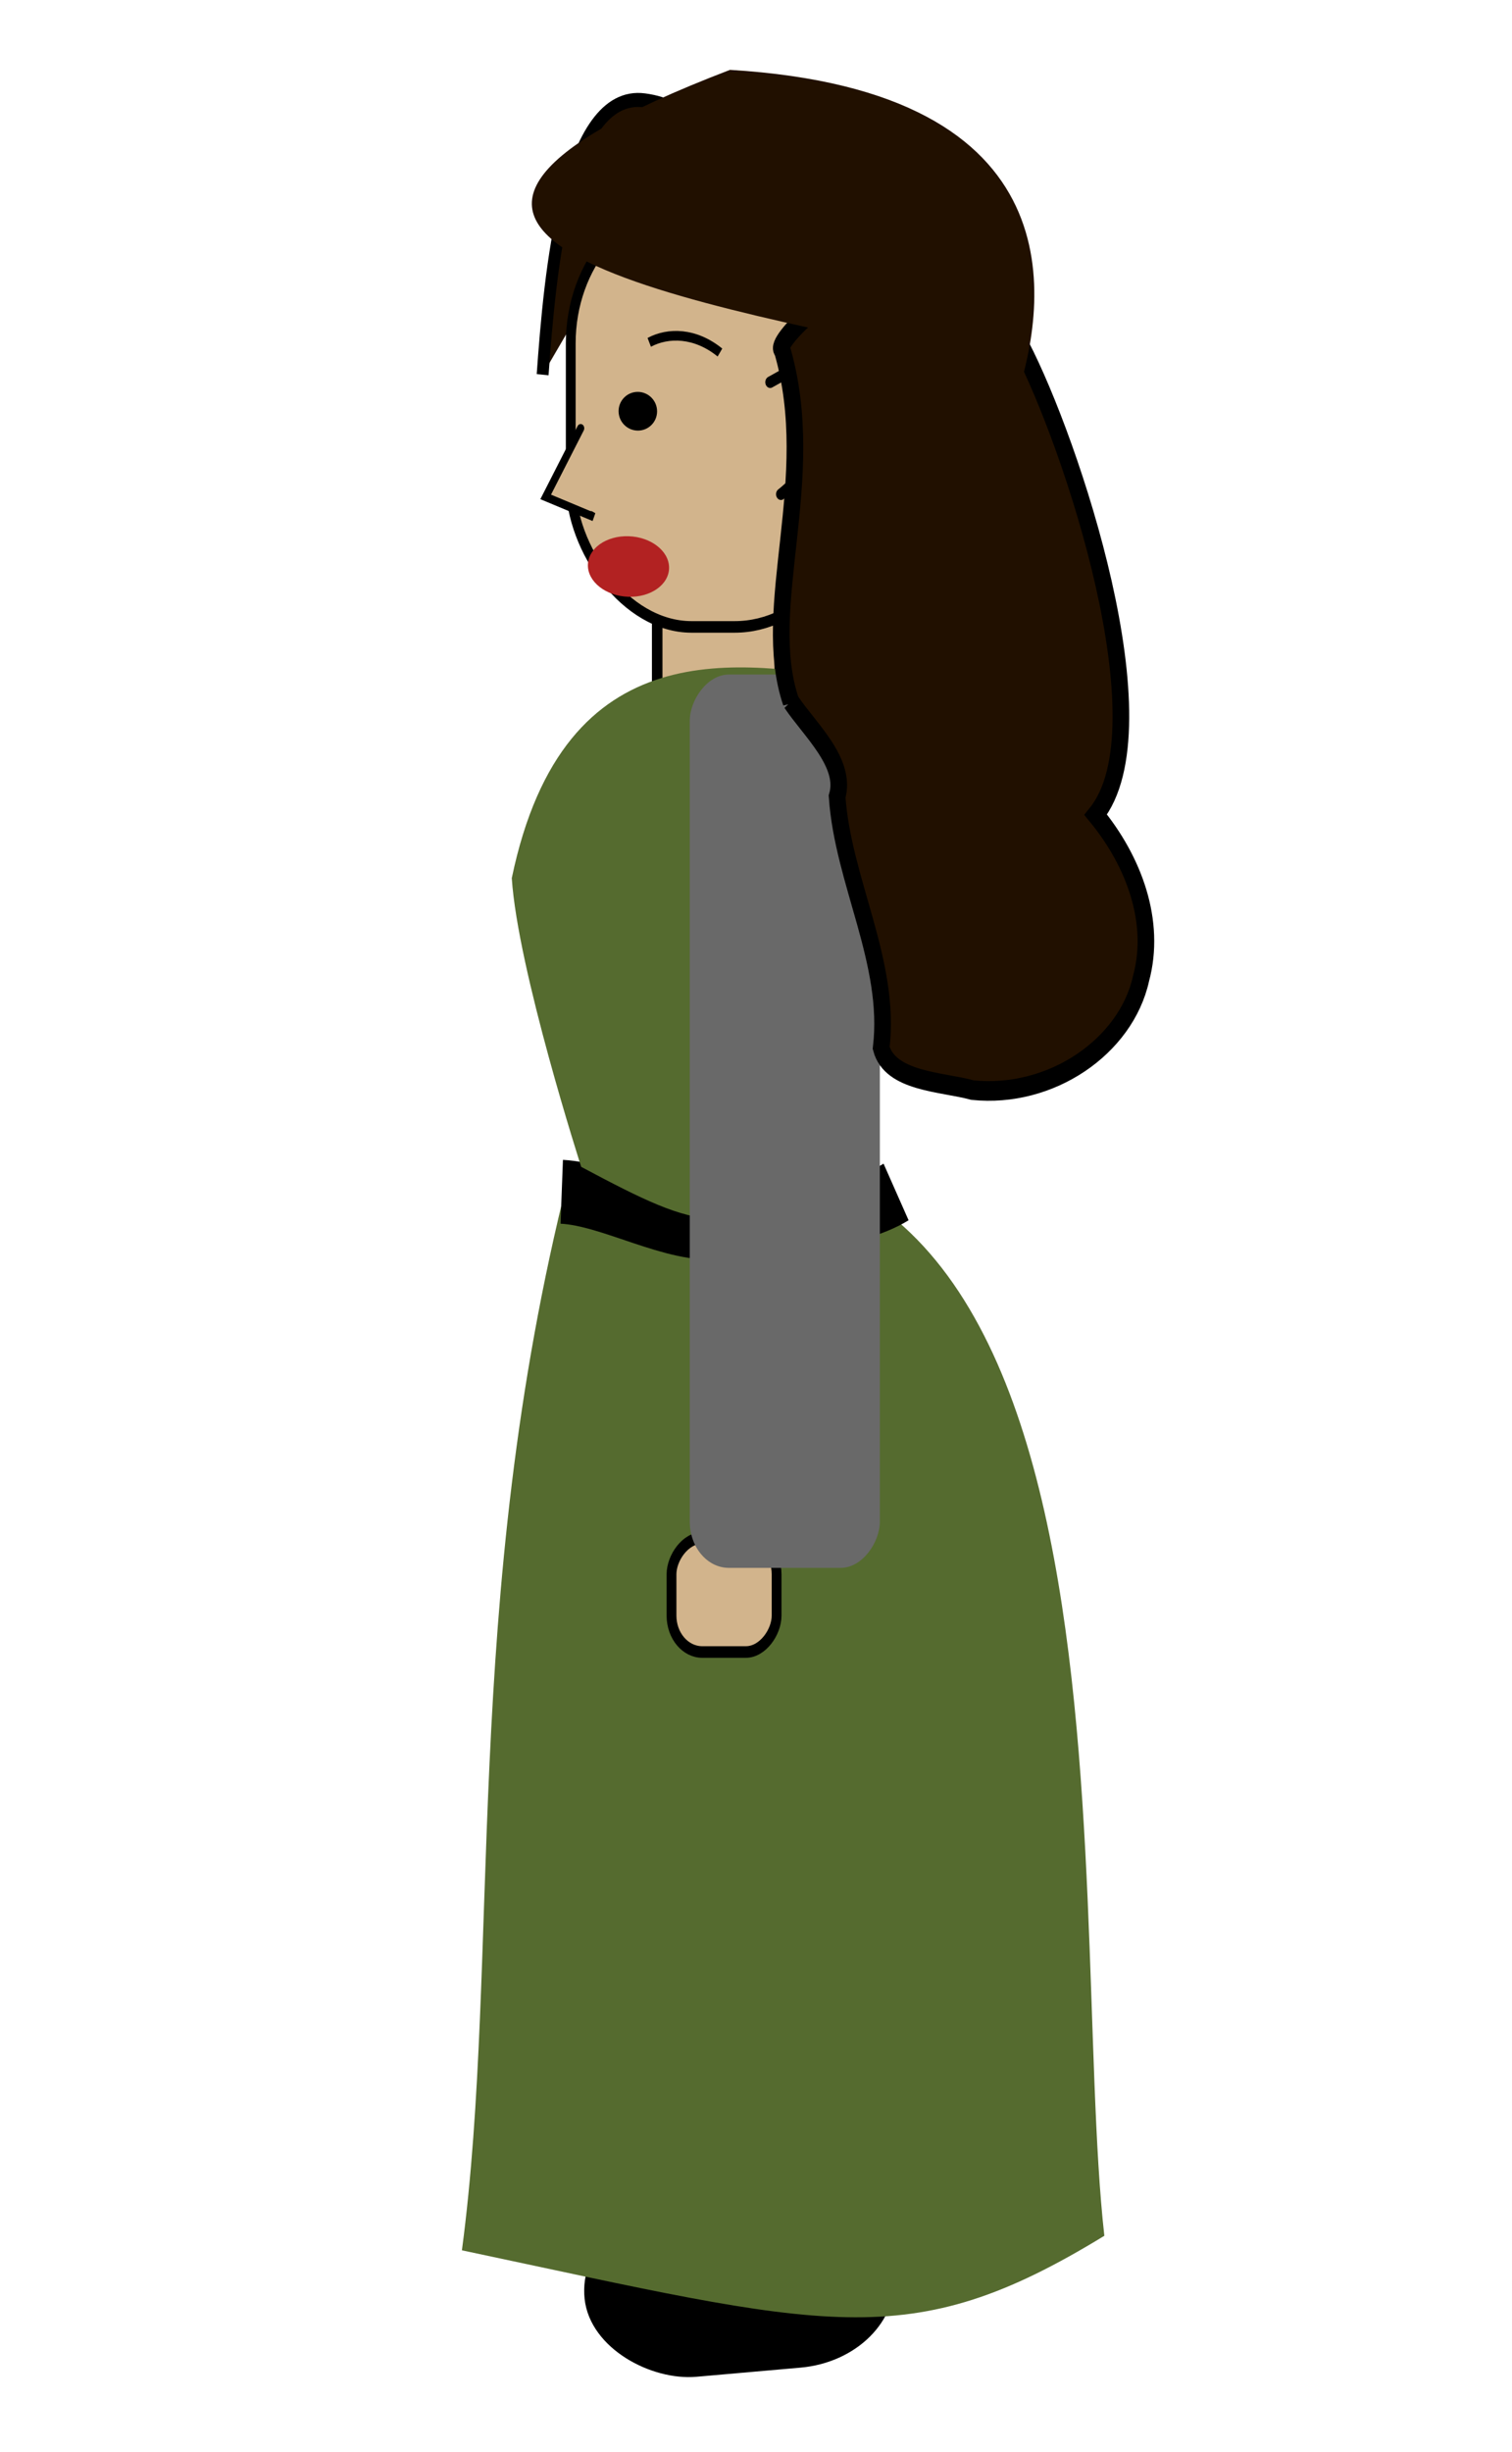
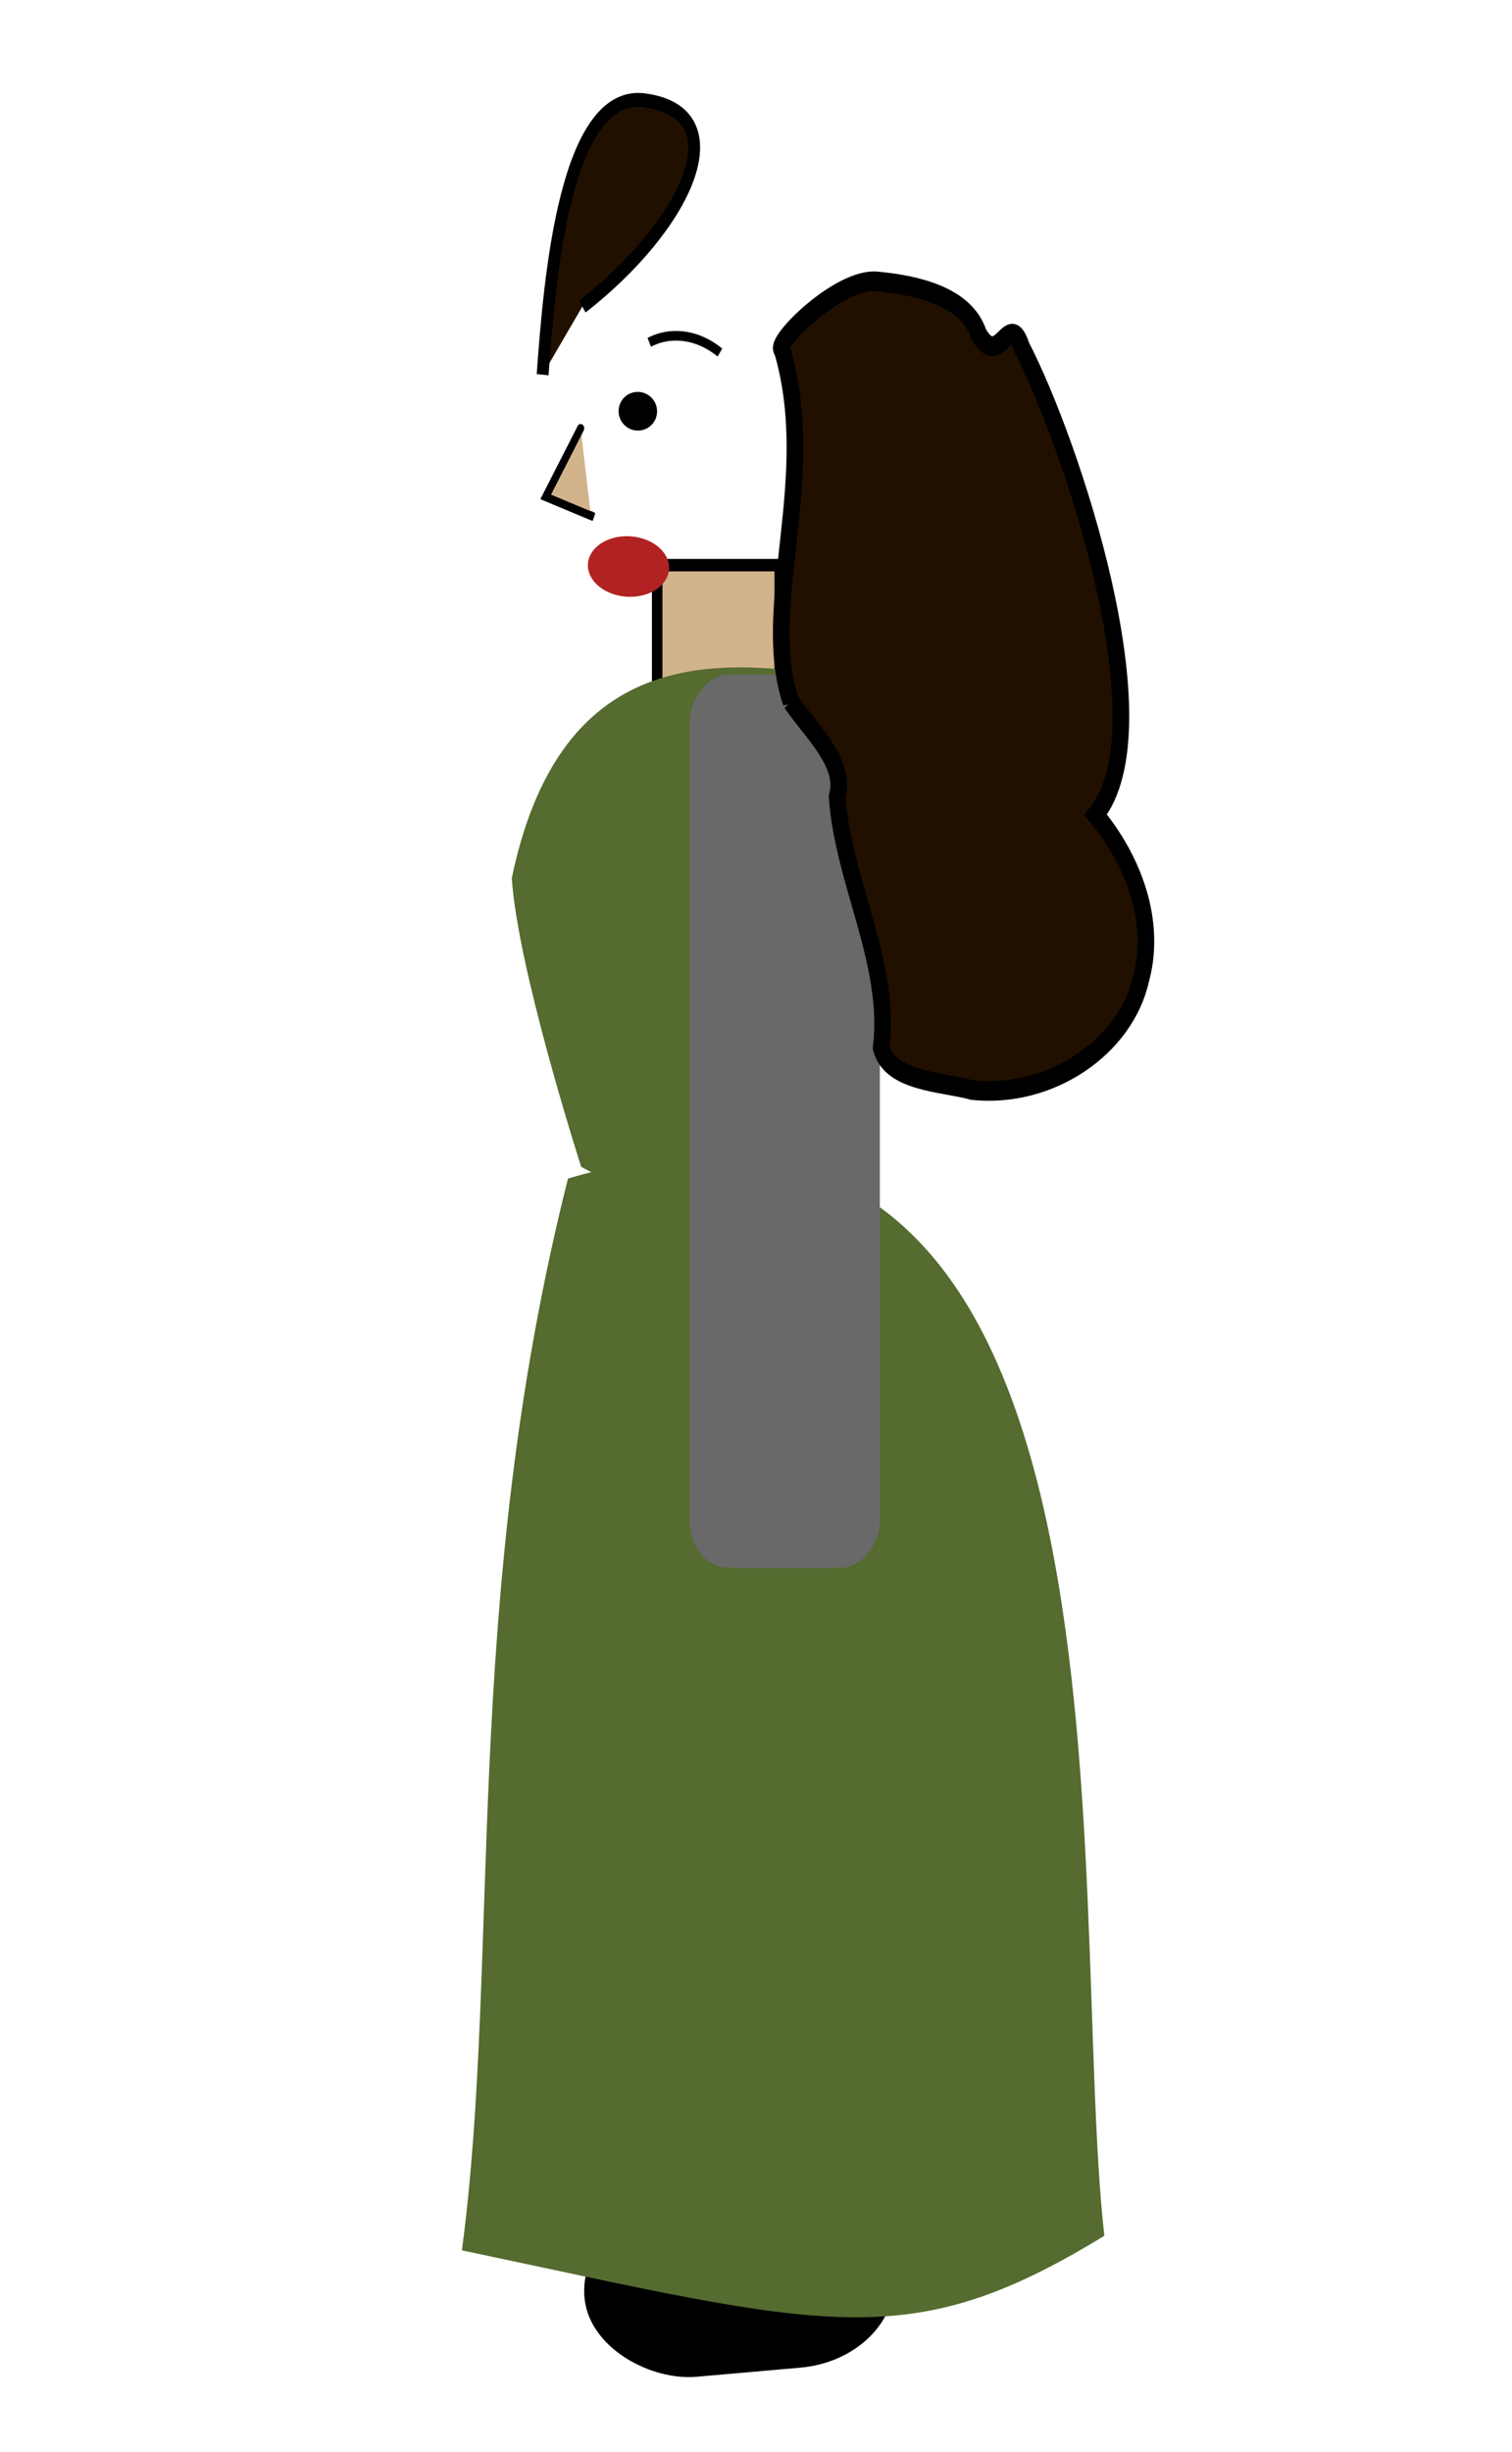
<svg xmlns="http://www.w3.org/2000/svg" xmlns:ns1="http://www.inkscape.org/namespaces/inkscape" xmlns:ns2="http://sodipodi.sourceforge.net/DTD/sodipodi-0.dtd" id="svg3063" version="1.1" ns1:version="0.48.3.1 r9886" width="432" height="700" ns2:docname="object.svg" ns1:export-filename="/home/bigear/Desktop/public_html/objects/jenia/left_talk/object.png" ns1:export-xdpi="192.85715" ns1:export-ydpi="192.85715">
  <defs id="defs3067" />
  <ns2:namedview pagecolor="#ffffff" bordercolor="#666666" borderopacity="1" objecttolerance="10" gridtolerance="10" guidetolerance="10" ns1:pageopacity="0" ns1:pageshadow="2" ns1:window-width="1202" ns1:window-height="1000" id="namedview3065" showgrid="false" fit-margin-top="0" fit-margin-left="0" fit-margin-right="0" fit-margin-bottom="0" ns1:zoom="0.5" ns1:cx="158.40613" ns1:cy="267.15055" ns1:window-x="78" ns1:window-y="24" ns1:window-maximized="1" ns1:current-layer="g4286" />
  <g id="g7035" transform="matrix(0.363,0,0,0.363,945.367,-297.947)">
    <g id="g4549" transform="matrix(1.332,0,0,1.332,-816.754,-202.065)">
      <g id="g4255" transform="matrix(0.694,0,0,0.694,-422.3,527.705)">
        <g transform="matrix(-2.181,0,0,2.181,-487.715,519.384)" id="g3874" />
        <g transform="matrix(-2.181,0,0,2.181,-3931.71,409.987)" id="g6966">
          <g transform="translate(-1157.133,-40.688)" id="g4284">
            <g transform="translate(20,32)" id="g4376">
              <g transform="translate(-445.477,66.468)" id="g4494">
                <g id="g4482" />
              </g>
            </g>
          </g>
        </g>
        <g id="g4221" transform="matrix(-0.846,0,0,1,-2010.928,0)">
          <g id="g4286" transform="matrix(1.168,0,0,1.168,-725.404,-348.562)">
            <path style="fill:#211000;fill-opacity:1;stroke:#000000;stroke-width:10.233;stroke-linecap:butt;stroke-linejoin:miter;stroke-miterlimit:4;stroke-opacity:1;stroke-dasharray:none" d="m -540.443,867.681 c -6.121,-72.182 -19.744,-207.535 -87.819,-199.795 -82.119,9.337 -35.826,91.143 53.63,150.235" id="path3872-5" ns1:connector-curvature="0" ns2:nodetypes="csc" />
            <rect style="fill:#d2b48c;fill-opacity:1;stroke:#000000;stroke-width:9.087;stroke-linecap:round;stroke-linejoin:round;stroke-miterlimit:4;stroke-opacity:1;stroke-dasharray:none" id="rect4013" width="105.62" height="94.578" x="639.162" y="-1101.004" transform="scale(-1,-1)" ry="0" />
            <rect ry="83.732" y="-563.175" x="-2366.111" height="257.255" width="117.345" id="rect4183" style="fill:#000000;fill-opacity:1;stroke:#000000;stroke-width:10.656;stroke-miterlimit:4;stroke-opacity:1;stroke-dasharray:none" transform="matrix(0.12,-0.993,0.997,0.074,0,0)" />
            <path ns2:nodetypes="cccc" ns1:connector-curvature="0" id="path3963-4" d="m -1024.457,2223.315 c 169.258,87.507 237.623,67.144 553.567,10.583 -33.558,-213.48 0.589,-472.243 -91.403,-780.684 -511.876,-128.409 -428.646,517.958 -462.164,770.101 z" style="fill:#556b2f;fill-opacity:1;stroke:none" />
-             <rect ry="26.504" y="1714.967" x="-742.062" height="83.126" width="90.563" id="rect4183-3-7-0" style="fill:#d2b48c;fill-opacity:1;stroke:#000000;stroke-width:8.449;stroke-miterlimit:4;stroke-opacity:1;stroke-dasharray:none" />
-             <path style="fill:none;stroke:#000000;stroke-width:46.532;stroke-linecap:butt;stroke-linejoin:miter;stroke-miterlimit:4;stroke-opacity:1;stroke-dasharray:none" d="m -556.908,1462.855 c -41.454,1.849 -94.385,29.506 -136.674,25.961 -42.764,-2.658 -115.591,-7.082 -151.412,-25.82" id="path4305" ns1:connector-curvature="0" ns2:nodetypes="ccc" />
            <path ns2:nodetypes="ccccc" ns1:connector-curvature="0" id="path3963" d="m -816.475,1090.197 c -11.681,130.439 -23.183,221.182 2.588,363.45 119.419,41.243 132.167,39.728 240.217,-8.945 0,0 54.727,-143.683 59.808,-210.321 -45.027,-182.706 -197.164,-157.578 -302.613,-144.184 z" style="fill:#556b2f;fill-opacity:1;stroke:none" />
-             <rect ry="104.131" transform="scale(-1,1)" y="740.749" x="564.666" height="310.663" width="245.297" id="rect3026" style="fill:#d2b48c;fill-opacity:1;stroke:#000000;stroke-width:8.434;stroke-miterlimit:4;stroke-opacity:1;stroke-dasharray:none" />
            <path ns1:connector-curvature="0" id="path3819" d="m -573.215,906.715 30.149,50 -41.455,14.634 2.512,-1.22" style="fill:#d2b48c;fill-opacity:1;stroke:#000000;stroke-width:6.175;stroke-linecap:round;stroke-linejoin:miter;stroke-miterlimit:4;stroke-opacity:1;stroke-dasharray:none" />
            <g transform="matrix(-0.607,0,0,0.516,-1336.2,410.254)" id="g3897">
              <ellipse d="m 115,120 c 0,8.284 -6.716,15 -15,15 -8.284,0 -15,-6.716 -15,-15 0,-8.284 6.716,-15 15,-15 8.284,0 15,6.716 15,15 z" cx="100" cy="120" rx="15" ry="15" id="ellipse10" transform="matrix(1.763,0.019,-0.01,1.763,-1350.918,724.633)" style="fill:#000000;stroke:#000000;stroke-width:1" ns2:cx="100" ns2:cy="120" ns2:rx="15" ns2:ry="15">
                <animate id="2" dur="5s" keyTimes="0;0.05;1" values="0;15;15" begin="0s" repeatCount="indefinite" attributeName="ry" />
              </ellipse>
              <ellipse d="m 175,120 c 0,5.523 -11.193,10 -25,10 -13.807,0 -25,-4.477 -25,-10 0,-5.523 11.193,-10 25,-10 13.807,0 25,4.477 25,10 z" cx="150" cy="120" rx="25" ry="10" id="ellipse15" ns2:cx="150" ns2:cy="120" ns2:rx="25" ns2:ry="10" transform="matrix(2.305,0.074,-0.02,4.274,-1532.44,633.301)" style="fill:#b22222;fill-opacity:1;stroke:none">
                <animate attributeName="ry" repeatCount="indefinite" begin="0s" values="3;10;3;10;3;10;3;3;3;3;3" dur="1s" id="manim1" />
              </ellipse>
            </g>
            <path ns2:nodetypes="cc" ns1:connector-curvature="0" id="path3808-0" d="m -693.227,851.549 c 21.315,-14.647 44.623,-14.782 60.914,-7.421" style="fill:none;stroke:#000000;stroke-width:7.036;stroke-linecap:butt;stroke-linejoin:miter;stroke-miterlimit:4;stroke-opacity:1;stroke-dasharray:none" />
-             <path style="fill:#d2b48c;fill-opacity:1;stroke:#000000;stroke-width:8.409;stroke-linecap:round;stroke-linejoin:miter;stroke-miterlimit:4;stroke-opacity:1;stroke-dasharray:none" d="m -736.513,873.159 -29.762,-14.039 c -20.341,20.657 -18.536,22.808 -23.542,35.937 4.702,27.322 30.749,51.003 44.033,59.695" id="path3932" ns1:connector-curvature="0" ns2:nodetypes="cccc" />
            <rect ry="33.702" y="1086.092" x="-831.02" height="650.714" width="163.799" id="rect4011-0" style="fill:#696969;fill-opacity:1;stroke:none" />
            <path ns1:connector-curvature="0" id="path3873-0" d="m -754.444,1105.938 c -16.093,20.286 -48.289,44.449 -39.749,69.041 -4.955,61.779 -46.767,120.659 -37.972,183.11 -7.767,24.645 -52.221,24.549 -78.72,30.712 -67.777,5.886 -132.318,-31.803 -145.193,-81.261 -13.201,-41.256 5.981,-85.255 39.066,-119.297 -60.909,-63.898 21.308,-271.305 63.904,-340.696 10.861,-28.567 18.541,17.16 36.817,-9.17 10.735,-28.038 53.957,-35.929 87.491,-38.593 33.015,-3.022 90.567,45.727 81.866,50.086 -32.326,94.316 20.224,187.111 -7.509,256.069 z" style="fill:#211000;fill-opacity:1;stroke:#000000;stroke-width:14.327;stroke-linecap:butt;stroke-linejoin:miter;stroke-miterlimit:4;stroke-opacity:1;stroke-dasharray:none" ns2:nodetypes="ccccccccccc" />
-             <path style="fill:#211000;fill-opacity:1;stroke:none" d="m -948.847,884.28 c -26.421,-68.881 -54.209,-223.308 246.955,-238.626 386.395,125.014 30.045,168.994 -215.193,214.303" id="path3872" ns1:connector-curvature="0" ns2:nodetypes="ccc" />
          </g>
        </g>
      </g>
    </g>
  </g>
</svg>